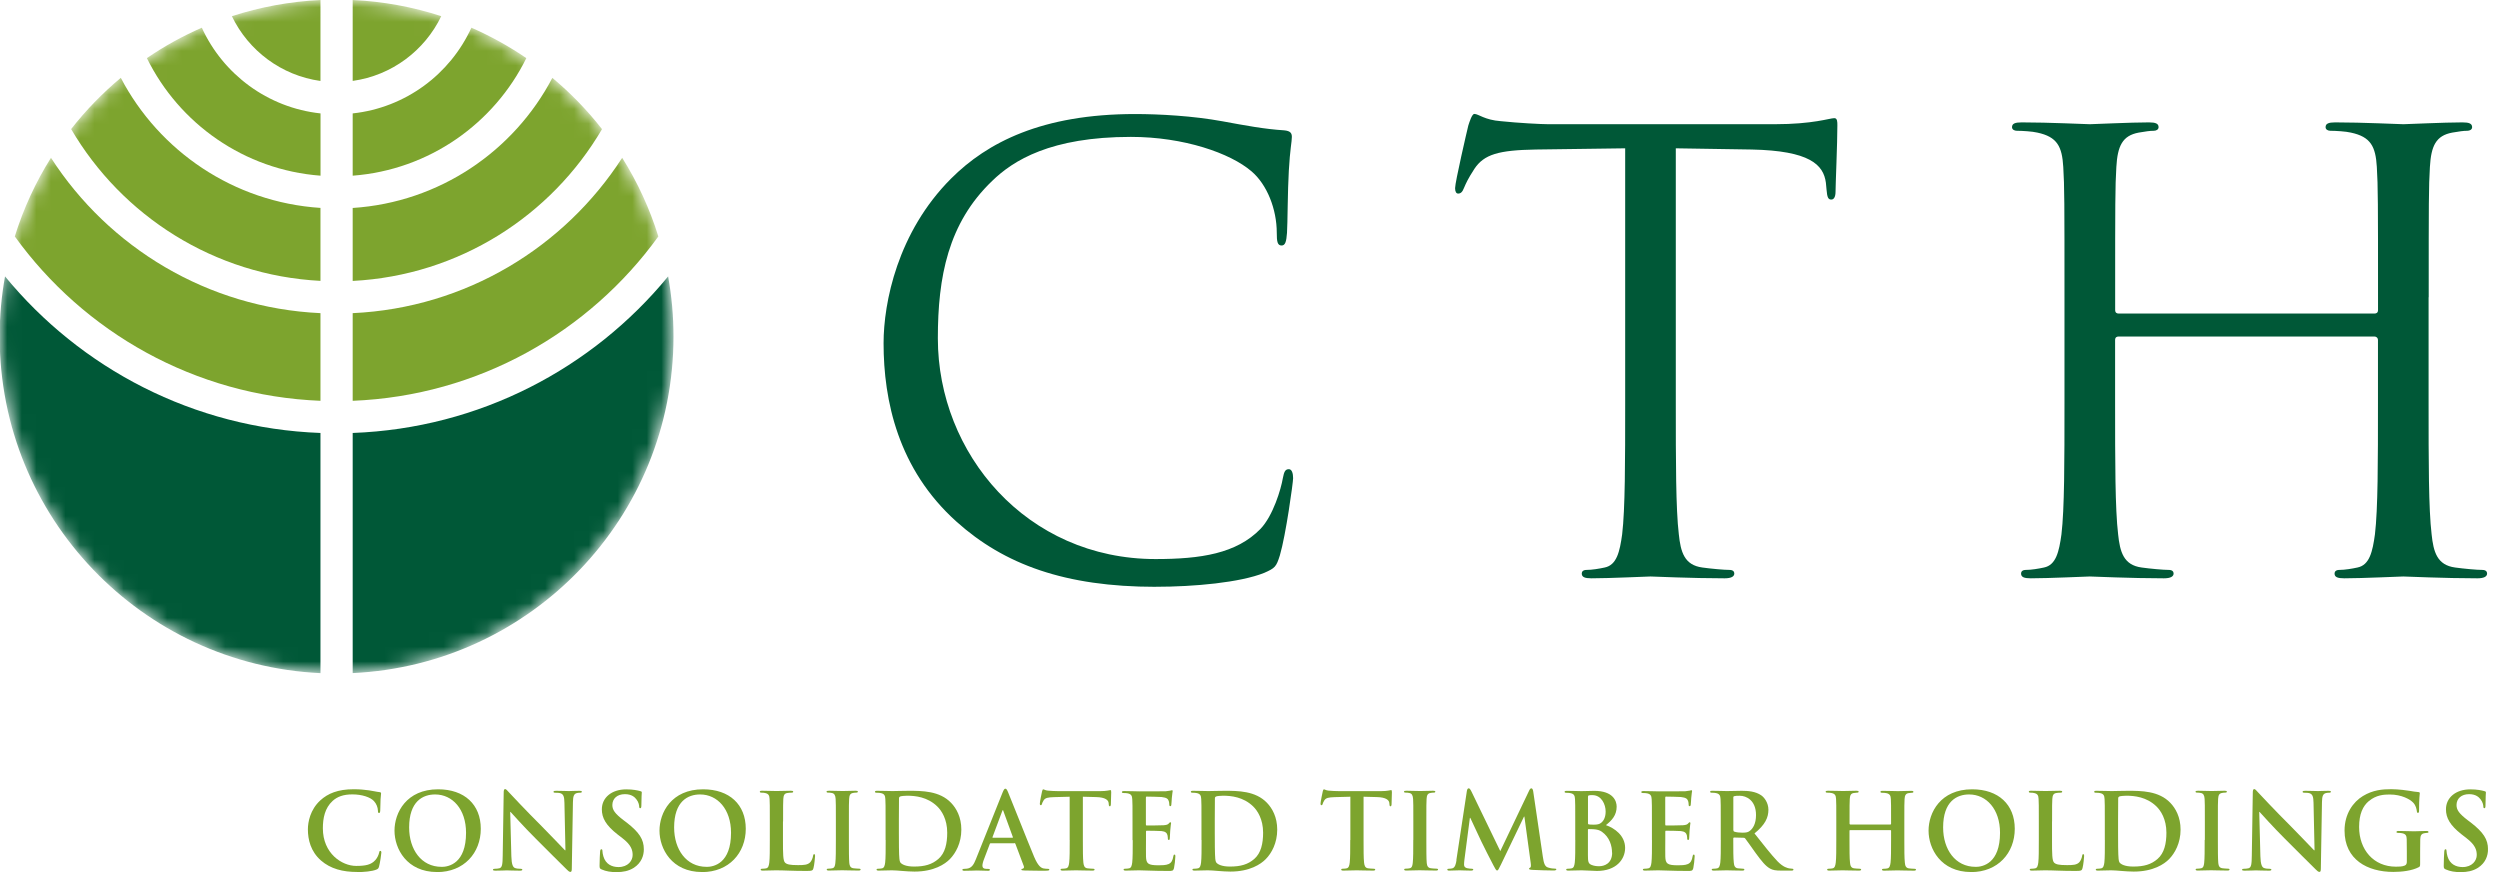
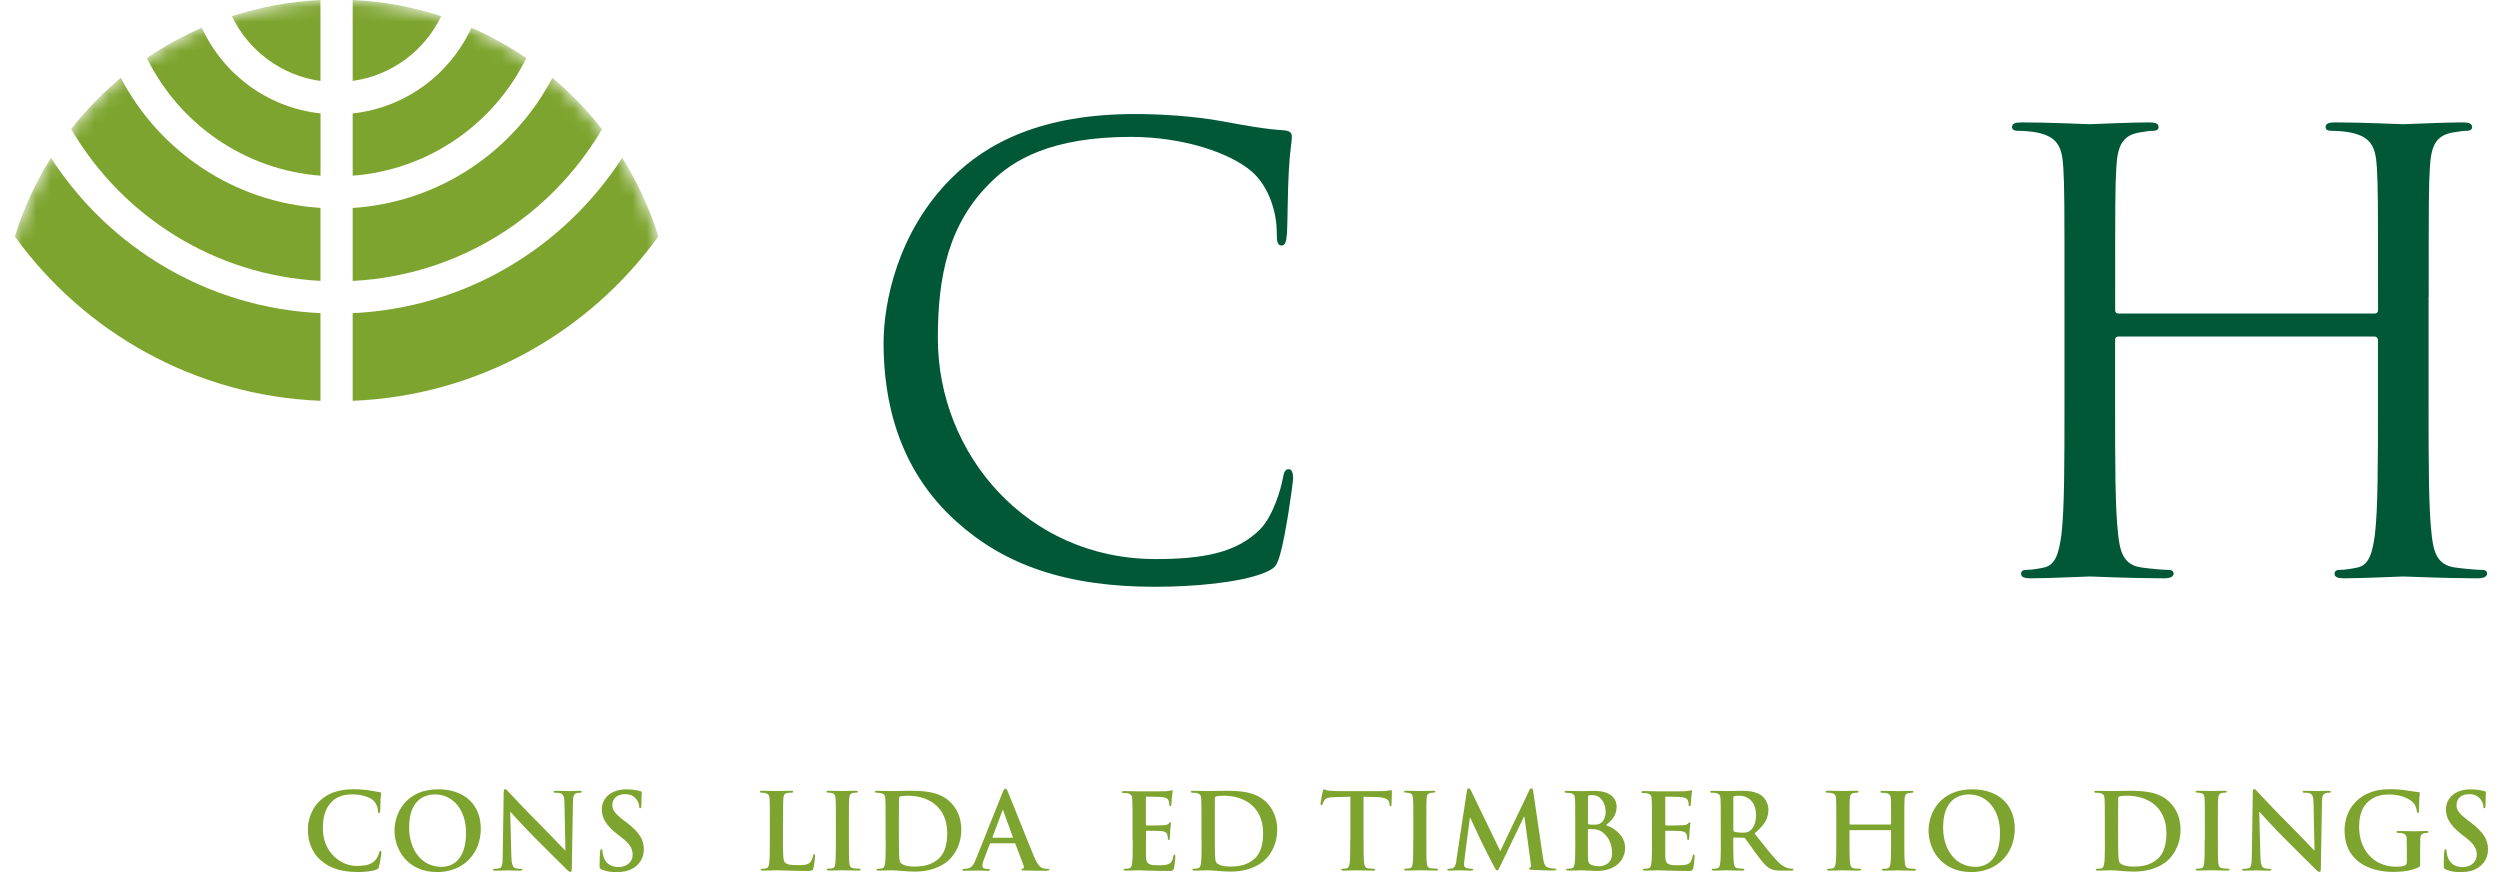
<svg xmlns="http://www.w3.org/2000/svg" width="172" height="60" viewBox="0 0 172 60" fill="none">
  <g clip-path="url(#clip0_156_801)">
    <mask id="mask0_156_801" style="mask-type:luminance" maskUnits="userSpaceOnUse" x="-1" y="-1" width="48" height="48">
      <path d="M45.7 28.453C48.624 16.003 40.903 3.54 28.453 0.615C16.002 -2.31 3.539 5.412 0.614 17.862C-2.311 30.312 5.411 42.776 17.861 45.7C30.311 48.625 42.775 40.904 45.7 28.453Z" fill="white" />
    </mask>
    <g mask="url(#mask0_156_801)">
-       <path d="M24.265 29.788C33.007 29.465 40.774 25.338 45.967 19.017C46.211 20.362 46.336 21.745 46.336 23.157C46.336 35.586 36.553 45.731 24.265 46.309V29.784V29.788ZM-0.024 23.157C-0.024 21.741 0.102 20.358 0.346 19.017C5.538 25.338 13.31 29.465 22.048 29.788V46.313C9.76 45.735 -0.024 35.59 -0.024 23.157Z" fill="#005837" />
      <path d="M24.265 7.62939e-06C26.384 0.098 28.428 0.483 30.358 1.112C29.222 3.475 26.958 5.193 24.265 5.566V7.62939e-06ZM15.955 1.112C17.889 0.487 19.929 0.102 22.048 7.62939e-06V5.57C19.355 5.197 17.091 3.479 15.955 1.116V1.112Z" fill="#7DA42E" />
      <path d="M24.265 7.803C27.905 7.41 30.971 5.102 32.433 1.906C33.762 2.488 35.024 3.188 36.211 3.998C33.998 8.498 29.52 11.69 24.265 12.087V7.803ZM10.106 3.998C11.289 3.188 12.555 2.488 13.884 1.906C15.346 5.102 18.412 7.41 22.052 7.803V12.087C16.797 11.69 12.323 8.502 10.106 3.998Z" fill="#7DA42E" />
      <path d="M24.265 14.308C30.244 13.919 35.365 10.389 38.003 5.358C39.261 6.407 40.409 7.59 41.419 8.884C37.925 14.851 31.584 18.951 24.265 19.328V14.308ZM4.894 8.88C5.904 7.586 7.052 6.407 8.31 5.354C10.947 10.389 16.069 13.915 22.048 14.304V19.324C14.725 18.947 8.388 14.847 4.894 8.88Z" fill="#7DA42E" />
      <path d="M24.265 21.545C32.048 21.183 38.833 17.013 42.807 10.857C43.856 12.527 44.697 14.344 45.295 16.266C40.538 22.85 32.921 27.229 24.265 27.575V21.545ZM1.018 16.266C1.616 14.344 2.457 12.527 3.506 10.857C7.476 17.013 14.265 21.183 22.048 21.545V27.575C13.392 27.229 5.77 22.85 1.018 16.266Z" fill="#7DA42E" />
    </g>
    <path fill-rule="evenodd" clip-rule="evenodd" d="M79.509 40.37C82.166 40.37 85.318 40.079 86.977 39.414C87.724 39.084 87.807 38.998 88.054 38.212C88.471 36.8 88.966 33.192 88.966 32.901C88.966 32.571 88.884 32.28 88.675 32.28C88.428 32.28 88.345 32.445 88.259 32.901C88.133 33.648 87.594 35.472 86.722 36.388C85.063 38.09 82.614 38.463 79.501 38.463C70.621 38.463 64.524 31.203 64.524 23.278C64.524 19.045 65.228 15.354 68.259 12.449C69.709 11.038 72.284 9.418 77.803 9.418C81.454 9.418 84.65 10.539 86.101 11.785C87.178 12.697 87.842 14.399 87.842 16.018C87.842 16.6 87.881 16.891 88.172 16.891C88.42 16.891 88.502 16.643 88.546 16.018C88.589 15.397 88.589 13.113 88.671 11.745C88.754 10.252 88.88 9.752 88.88 9.422C88.88 9.175 88.797 9.005 88.341 8.966C87.013 8.884 85.684 8.636 84.108 8.345C82.075 7.972 79.752 7.846 78.09 7.846C71.698 7.846 67.924 9.796 65.436 12.284C61.745 15.975 60.79 20.829 60.79 23.612C60.79 27.555 61.785 32.284 65.81 35.892C69.088 38.837 73.278 40.373 79.501 40.373L79.509 40.37Z" fill="#005837" />
-     <path fill-rule="evenodd" clip-rule="evenodd" d="M115.291 10.204L120.519 10.287C124.501 10.37 125.456 11.325 125.621 12.571L125.664 13.027C125.708 13.608 125.79 13.73 125.995 13.73C126.16 13.73 126.285 13.565 126.285 13.192C126.285 12.736 126.411 9.874 126.411 8.628C126.411 8.381 126.411 8.129 126.203 8.129C125.873 8.129 124.752 8.546 122.095 8.546H106.537C106.038 8.546 104.462 8.463 103.259 8.337C102.138 8.255 101.722 7.838 101.435 7.838C101.27 7.838 101.105 8.377 101.022 8.628C100.94 8.958 100.11 12.527 100.11 12.944C100.11 13.192 100.193 13.318 100.318 13.318C100.484 13.318 100.609 13.235 100.735 12.901C100.861 12.61 100.983 12.319 101.439 11.616C102.103 10.621 103.098 10.33 105.672 10.287L111.812 10.204V27.756C111.812 31.737 111.812 35.016 111.604 36.761C111.439 37.964 111.23 38.876 110.401 39.045C110.028 39.127 109.528 39.21 109.155 39.21C108.907 39.21 108.825 39.336 108.825 39.458C108.825 39.705 109.033 39.788 109.489 39.788C110.735 39.788 113.349 39.662 113.554 39.662C113.758 39.662 116.376 39.788 118.656 39.788C119.112 39.788 119.32 39.662 119.32 39.458C119.32 39.332 119.237 39.21 118.99 39.21C118.616 39.21 117.704 39.127 117.123 39.045C115.877 38.88 115.629 37.968 115.503 36.761C115.295 35.02 115.295 31.741 115.295 27.756V10.204H115.291Z" fill="#005837" />
    <path fill-rule="evenodd" clip-rule="evenodd" d="M167.095 20.452C167.095 13.978 167.095 12.818 167.177 11.49C167.26 10.039 167.59 9.332 168.714 9.123C169.214 9.041 169.461 8.998 169.752 8.998C169.917 8.998 170.082 8.915 170.082 8.75C170.082 8.502 169.874 8.42 169.418 8.42C168.172 8.42 165.558 8.546 165.354 8.546C165.149 8.546 162.531 8.42 160.664 8.42C160.208 8.42 160 8.502 160 8.75C160 8.915 160.165 8.998 160.33 8.998C160.703 8.998 161.407 9.041 161.741 9.123C163.109 9.414 163.443 10.079 163.526 11.49C163.608 12.818 163.608 13.978 163.608 20.452V21.325C163.608 21.533 163.483 21.572 163.361 21.572H145.77C145.644 21.572 145.523 21.529 145.523 21.325V20.452C145.523 13.978 145.523 12.818 145.605 11.49C145.688 10.039 146.022 9.332 147.142 9.123C147.641 9.041 147.889 8.998 148.18 8.998C148.345 8.998 148.51 8.915 148.51 8.75C148.51 8.502 148.302 8.42 147.846 8.42C146.6 8.42 143.986 8.546 143.781 8.546C143.577 8.546 140.959 8.42 139.092 8.42C138.636 8.42 138.427 8.502 138.427 8.75C138.427 8.915 138.593 8.998 138.758 8.998C139.131 8.998 139.839 9.041 140.169 9.123C141.537 9.414 141.871 10.079 141.953 11.49C142.036 12.818 142.036 13.978 142.036 20.452V27.756C142.036 31.737 142.036 35.016 141.828 36.761C141.663 37.964 141.454 38.876 140.625 39.045C140.251 39.127 139.752 39.21 139.379 39.21C139.131 39.21 139.049 39.336 139.049 39.458C139.049 39.705 139.257 39.788 139.713 39.788C140.959 39.788 143.573 39.662 143.777 39.662C143.982 39.662 146.6 39.788 148.88 39.788C149.336 39.788 149.544 39.662 149.544 39.458C149.544 39.332 149.461 39.21 149.214 39.21C148.84 39.21 147.928 39.127 147.347 39.045C146.1 38.88 145.853 37.968 145.727 36.761C145.519 35.02 145.519 31.741 145.519 27.756V23.4C145.519 23.192 145.644 23.152 145.766 23.152H163.357C163.483 23.152 163.604 23.235 163.604 23.4V27.756C163.604 31.737 163.604 35.016 163.396 36.761C163.231 37.964 163.023 38.876 162.193 39.045C161.82 39.127 161.321 39.21 160.947 39.21C160.7 39.21 160.617 39.336 160.617 39.458C160.617 39.705 160.825 39.788 161.281 39.788C162.527 39.788 165.141 39.662 165.346 39.662C165.55 39.662 168.168 39.788 170.448 39.788C170.904 39.788 171.112 39.662 171.112 39.458C171.112 39.332 171.03 39.21 170.782 39.21C170.409 39.21 169.497 39.127 168.915 39.045C167.669 38.88 167.421 37.968 167.295 36.761C167.087 35.02 167.087 31.741 167.087 27.756V20.452H167.095Z" fill="#005837" />
    <path fill-rule="evenodd" clip-rule="evenodd" d="M24.579 60C25.043 60 25.597 59.949 25.888 59.831C26.01 59.78 26.042 59.745 26.077 59.619C26.148 59.371 26.238 58.738 26.238 58.652C26.238 58.593 26.222 58.542 26.171 58.542C26.112 58.542 26.101 58.569 26.077 58.687C26.049 58.817 25.955 59.029 25.829 59.167C25.538 59.501 25.145 59.575 24.501 59.575C23.526 59.575 22.213 58.719 22.213 56.989C22.213 56.285 22.351 55.594 22.881 55.106C23.2 54.815 23.616 54.654 24.245 54.654C24.913 54.654 25.48 54.851 25.719 55.106C25.9 55.295 25.994 55.55 26.002 55.774C26.002 55.877 26.018 55.935 26.073 55.935C26.14 55.935 26.152 55.877 26.16 55.77C26.175 55.625 26.167 55.224 26.183 54.984C26.199 54.729 26.218 54.642 26.218 54.583C26.218 54.54 26.191 54.505 26.108 54.497C25.892 54.477 25.656 54.41 25.381 54.375C25.047 54.332 24.78 54.3 24.328 54.3C23.247 54.3 22.555 54.591 22.032 55.071C21.336 55.712 21.183 56.568 21.183 57.06C21.183 57.763 21.372 58.577 22.083 59.202C22.744 59.776 23.581 59.992 24.575 59.992L24.579 60Z" fill="#7DA42E" />
    <path fill-rule="evenodd" clip-rule="evenodd" d="M30.071 60C31.914 60 33.078 58.687 33.078 57.02C33.078 55.354 31.954 54.304 30.142 54.304C27.964 54.304 27.142 55.908 27.142 57.15C27.142 58.392 27.983 59.996 30.071 59.996V60ZM30.377 59.638C28.982 59.638 28.149 58.44 28.149 56.93C28.149 55.122 29.1 54.658 29.937 54.658C31.128 54.658 32.064 55.668 32.064 57.296C32.064 59.395 30.888 59.642 30.377 59.642V59.638Z" fill="#7DA42E" />
    <path fill-rule="evenodd" clip-rule="evenodd" d="M35.102 55.861H35.126C35.255 55.998 36.061 56.907 36.855 57.693C37.61 58.44 38.542 59.391 38.998 59.827C39.076 59.906 39.163 59.988 39.245 59.988C39.312 59.988 39.34 59.921 39.34 59.764L39.418 55.181C39.426 54.772 39.485 54.623 39.685 54.564C39.772 54.54 39.831 54.54 39.902 54.54C39.988 54.54 40.031 54.517 40.031 54.473C40.031 54.414 39.957 54.407 39.862 54.407C39.505 54.407 39.23 54.426 39.151 54.426C38.998 54.426 38.648 54.407 38.27 54.407C38.16 54.407 38.082 54.414 38.082 54.473C38.082 54.517 38.109 54.54 38.2 54.54C38.302 54.54 38.475 54.54 38.585 54.583C38.758 54.658 38.825 54.796 38.833 55.236L38.903 58.498H38.868C38.746 58.38 37.763 57.335 37.268 56.844C36.207 55.79 35.102 54.607 35.016 54.513C34.894 54.383 34.827 54.288 34.748 54.288C34.674 54.288 34.654 54.391 34.654 54.536L34.587 58.837C34.579 59.469 34.552 59.678 34.363 59.737C34.261 59.764 34.131 59.772 34.037 59.772C33.966 59.772 33.919 59.788 33.919 59.831C33.919 59.898 33.986 59.902 34.08 59.902C34.458 59.902 34.799 59.882 34.866 59.882C35.004 59.882 35.295 59.902 35.766 59.902C35.869 59.902 35.935 59.886 35.935 59.831C35.935 59.788 35.892 59.772 35.814 59.772C35.696 59.772 35.558 59.764 35.436 59.721C35.291 59.67 35.197 59.481 35.181 58.915L35.102 55.865V55.861Z" fill="#7DA42E" />
    <path fill-rule="evenodd" clip-rule="evenodd" d="M42.457 60C42.842 60 43.247 59.933 43.612 59.701C44.135 59.359 44.296 58.86 44.296 58.435C44.296 57.748 43.978 57.26 43.105 56.584L42.901 56.431C42.3 55.971 42.13 55.719 42.13 55.385C42.13 54.949 42.457 54.638 42.995 54.638C43.467 54.638 43.679 54.855 43.785 54.996C43.939 55.185 43.974 55.409 43.974 55.476C43.974 55.562 43.998 55.605 44.049 55.605C44.108 55.605 44.127 55.546 44.127 55.389C44.127 54.823 44.155 54.611 44.155 54.517C44.155 54.465 44.12 54.446 44.053 54.43C43.864 54.379 43.557 54.308 43.086 54.308C42.075 54.308 41.407 54.882 41.407 55.68C41.407 56.27 41.682 56.777 42.48 57.402L42.815 57.661C43.416 58.125 43.526 58.467 43.526 58.825C43.526 59.21 43.208 59.654 42.551 59.654C42.099 59.654 41.671 59.458 41.513 58.919C41.478 58.797 41.447 58.644 41.447 58.55C41.447 58.491 41.439 58.428 41.372 58.428C41.313 58.428 41.293 58.506 41.285 58.616C41.278 58.734 41.25 59.171 41.25 59.568C41.25 59.729 41.274 59.764 41.388 59.815C41.698 59.953 42.028 60.004 42.449 60.004L42.457 60Z" fill="#7DA42E" />
-     <path fill-rule="evenodd" clip-rule="evenodd" d="M48.302 60C50.145 60 51.309 58.687 51.309 57.02C51.309 55.354 50.185 54.304 48.373 54.304C46.195 54.304 45.373 55.908 45.373 57.15C45.373 58.392 46.215 59.996 48.302 59.996V60ZM48.608 59.638C47.213 59.638 46.38 58.44 46.38 56.93C46.38 55.122 47.331 54.658 48.168 54.658C49.359 54.658 50.295 55.668 50.295 57.296C50.295 59.395 49.119 59.642 48.608 59.642V59.638Z" fill="#7DA42E" />
    <path fill-rule="evenodd" clip-rule="evenodd" d="M53.876 56.513C53.876 55.409 53.876 55.204 53.891 54.972C53.907 54.717 53.962 54.595 54.159 54.56C54.245 54.544 54.363 54.536 54.442 54.536C54.528 54.536 54.572 54.52 54.572 54.469C54.572 54.418 54.52 54.403 54.418 54.403C54.135 54.403 53.605 54.422 53.431 54.422C53.235 54.422 52.779 54.403 52.437 54.403C52.327 54.403 52.276 54.418 52.276 54.469C52.276 54.52 52.319 54.536 52.398 54.536C52.492 54.536 52.579 54.544 52.638 54.56C52.877 54.611 52.936 54.725 52.948 54.972C52.964 55.204 52.964 55.409 52.964 56.513V57.791C52.964 58.459 52.964 59.033 52.928 59.34C52.901 59.552 52.862 59.709 52.716 59.741C52.649 59.756 52.563 59.768 52.453 59.768C52.366 59.768 52.335 59.792 52.335 59.827C52.335 59.878 52.386 59.898 52.48 59.898C52.771 59.898 53.227 59.878 53.396 59.878C53.986 59.878 54.465 59.921 55.511 59.921C55.888 59.921 55.924 59.886 55.967 59.725C56.026 59.513 56.077 58.97 56.077 58.892C56.077 58.805 56.069 58.77 56.018 58.77C55.959 58.77 55.947 58.813 55.939 58.88C55.924 59.017 55.837 59.222 55.751 59.316C55.57 59.513 55.287 59.52 54.902 59.52C54.336 59.52 54.147 59.469 54.021 59.359C53.868 59.23 53.868 58.726 53.868 57.799V56.521L53.876 56.513Z" fill="#7DA42E" />
    <path fill-rule="evenodd" clip-rule="evenodd" d="M57.508 57.791C57.508 58.495 57.508 59.068 57.472 59.375C57.449 59.587 57.406 59.709 57.26 59.737C57.193 59.752 57.107 59.764 56.997 59.764C56.91 59.764 56.879 59.788 56.879 59.823C56.879 59.874 56.93 59.894 57.024 59.894C57.315 59.894 57.771 59.874 57.94 59.874C58.137 59.874 58.593 59.894 59.072 59.894C59.151 59.894 59.21 59.874 59.21 59.823C59.21 59.788 59.175 59.764 59.092 59.764C58.982 59.764 58.825 59.748 58.722 59.737C58.506 59.709 58.455 59.575 58.432 59.379C58.404 59.068 58.404 58.495 58.404 57.787V56.509C58.404 55.405 58.404 55.2 58.42 54.969C58.436 54.713 58.491 54.591 58.687 54.556C58.774 54.54 58.833 54.532 58.903 54.532C58.974 54.532 59.021 54.517 59.021 54.462C59.021 54.418 58.962 54.403 58.868 54.403C58.593 54.403 58.164 54.422 57.983 54.422C57.771 54.422 57.315 54.403 57.04 54.403C56.922 54.403 56.867 54.418 56.867 54.462C56.867 54.52 56.91 54.532 56.985 54.532C57.072 54.532 57.166 54.54 57.245 54.56C57.406 54.595 57.477 54.721 57.492 54.969C57.508 55.2 57.508 55.405 57.508 56.509V57.787V57.791Z" fill="#7DA42E" />
    <path fill-rule="evenodd" clip-rule="evenodd" d="M60.935 57.791C60.935 58.459 60.935 59.033 60.9 59.34C60.873 59.552 60.833 59.709 60.688 59.741C60.621 59.756 60.535 59.768 60.425 59.768C60.338 59.768 60.307 59.792 60.307 59.827C60.307 59.878 60.358 59.898 60.452 59.898C60.743 59.898 61.199 59.878 61.368 59.878C61.73 59.878 62.386 59.965 62.917 59.965C64.261 59.965 65.016 59.45 65.35 59.108C65.755 58.695 66.14 57.995 66.14 57.079C66.14 56.215 65.798 55.613 65.436 55.236C64.646 54.407 63.432 54.407 62.524 54.407C62.087 54.407 61.631 54.426 61.403 54.426C61.199 54.426 60.743 54.407 60.358 54.407C60.248 54.407 60.197 54.422 60.197 54.473C60.197 54.524 60.24 54.54 60.318 54.54C60.421 54.54 60.542 54.548 60.601 54.564C60.841 54.615 60.9 54.729 60.912 54.976C60.928 55.208 60.928 55.413 60.928 56.517V57.795L60.935 57.791ZM61.843 56.395C61.843 55.822 61.843 55.189 61.851 54.941C61.851 54.862 61.875 54.823 61.938 54.796C61.997 54.768 62.264 54.745 62.41 54.745C62.976 54.745 63.805 54.831 64.473 55.472C64.784 55.77 65.169 56.364 65.169 57.288C65.169 58.035 65.024 58.695 64.56 59.096C64.123 59.473 63.628 59.619 62.889 59.619C62.315 59.619 62.032 59.465 61.938 59.328C61.879 59.249 61.867 58.958 61.859 58.778C61.851 58.64 61.843 58.082 61.843 57.311V56.395Z" fill="#7DA42E" />
    <path fill-rule="evenodd" clip-rule="evenodd" d="M69.788 58.003C69.823 58.003 69.847 58.019 69.859 58.054L70.44 59.595C70.476 59.682 70.424 59.748 70.373 59.764C70.303 59.772 70.271 59.784 70.271 59.831C70.271 59.882 70.358 59.882 70.487 59.89C71.069 59.906 71.6 59.906 71.859 59.906C72.119 59.906 72.193 59.89 72.193 59.835C72.193 59.784 72.158 59.776 72.099 59.776C72.013 59.776 71.903 59.768 71.792 59.748C71.639 59.713 71.431 59.611 71.152 58.958C70.688 57.854 69.524 54.89 69.351 54.493C69.281 54.328 69.234 54.261 69.171 54.261C69.1 54.261 69.053 54.34 68.966 54.552L67.142 59.112C66.997 59.473 66.859 59.721 66.525 59.764C66.466 59.772 66.364 59.78 66.301 59.78C66.242 59.78 66.215 59.796 66.215 59.839C66.215 59.898 66.258 59.91 66.352 59.91C66.73 59.91 67.13 59.89 67.209 59.89C67.433 59.89 67.748 59.91 67.98 59.91C68.058 59.91 68.101 59.894 68.101 59.839C68.101 59.796 68.078 59.78 67.991 59.78H67.881C67.657 59.78 67.59 59.685 67.59 59.556C67.59 59.469 67.626 59.292 67.7 59.112L68.094 58.074C68.109 58.031 68.121 58.015 68.16 58.015H69.78L69.788 58.003ZM68.314 57.642C68.286 57.642 68.278 57.622 68.286 57.59L68.954 55.802C68.962 55.774 68.978 55.735 68.998 55.735C69.017 55.735 69.025 55.77 69.033 55.802L69.686 57.594C69.693 57.618 69.686 57.638 69.65 57.638H68.314V57.642Z" fill="#7DA42E" />
-     <path fill-rule="evenodd" clip-rule="evenodd" d="M73.597 57.791C73.597 58.459 73.597 59.033 73.561 59.34C73.538 59.552 73.495 59.709 73.349 59.741C73.282 59.756 73.196 59.768 73.086 59.768C72.999 59.768 72.968 59.792 72.968 59.827C72.968 59.878 73.019 59.898 73.113 59.898C73.404 59.898 73.86 59.878 74.029 59.878C74.234 59.878 74.69 59.898 75.169 59.898C75.248 59.898 75.307 59.878 75.307 59.827C75.307 59.792 75.271 59.768 75.189 59.768C75.079 59.768 74.921 59.752 74.819 59.741C74.603 59.713 74.56 59.552 74.536 59.347C74.501 59.037 74.501 58.463 74.501 57.795V54.815L75.417 54.839C76.061 54.855 76.258 55.055 76.274 55.248L76.282 55.326C76.289 55.436 76.305 55.472 76.36 55.472C76.403 55.472 76.419 55.428 76.427 55.354C76.427 55.165 76.451 54.666 76.451 54.513C76.451 54.403 76.443 54.359 76.392 54.359C76.333 54.359 76.16 54.43 75.696 54.43H72.819C72.579 54.43 72.304 54.414 72.091 54.395C71.91 54.379 71.836 54.308 71.781 54.308C71.738 54.308 71.714 54.351 71.694 54.446C71.679 54.505 71.541 55.165 71.541 55.279C71.541 55.358 71.557 55.397 71.608 55.397C71.651 55.397 71.675 55.37 71.686 55.31C71.702 55.252 71.738 55.165 71.808 55.055C71.918 54.894 72.091 54.858 72.512 54.843L73.593 54.815V57.795L73.597 57.791Z" fill="#7DA42E" />
    <path fill-rule="evenodd" clip-rule="evenodd" d="M77.932 57.791C77.932 58.459 77.932 59.033 77.897 59.34C77.87 59.552 77.83 59.709 77.685 59.741C77.618 59.756 77.531 59.768 77.421 59.768C77.335 59.768 77.303 59.792 77.303 59.827C77.303 59.878 77.355 59.898 77.449 59.898C77.74 59.898 78.196 59.878 78.365 59.878C78.793 59.878 79.281 59.921 80.377 59.921C80.653 59.921 80.719 59.921 80.77 59.733C80.806 59.587 80.865 59.092 80.865 58.927C80.865 58.856 80.865 58.797 80.806 58.797C80.755 58.797 80.739 58.825 80.727 58.907C80.676 59.206 80.59 59.359 80.401 59.446C80.212 59.532 79.906 59.532 79.717 59.532C78.978 59.532 78.86 59.422 78.844 58.923C78.837 58.711 78.844 58.042 78.844 57.799V57.225C78.844 57.182 78.852 57.154 78.888 57.154C79.061 57.154 79.78 57.162 79.918 57.178C80.185 57.205 80.287 57.315 80.322 57.461C80.346 57.555 80.346 57.649 80.35 57.72C80.35 57.755 80.366 57.787 80.417 57.787C80.484 57.787 80.484 57.708 80.484 57.649C80.484 57.598 80.499 57.307 80.511 57.162C80.535 56.792 80.57 56.675 80.57 56.631C80.57 56.588 80.546 56.572 80.519 56.572C80.484 56.572 80.452 56.608 80.401 56.667C80.334 56.741 80.228 56.761 80.051 56.777C79.882 56.792 79.049 56.792 78.888 56.792C78.844 56.792 78.837 56.765 78.837 56.714V54.878C78.837 54.827 78.852 54.807 78.888 54.807C79.033 54.807 79.796 54.823 79.918 54.835C80.279 54.878 80.354 54.965 80.405 55.098C80.44 55.185 80.448 55.31 80.448 55.362C80.448 55.428 80.464 55.464 80.515 55.464C80.566 55.464 80.582 55.421 80.586 55.385C80.601 55.299 80.613 54.98 80.621 54.906C80.645 54.572 80.68 54.485 80.68 54.434C80.68 54.399 80.672 54.367 80.637 54.367C80.601 54.367 80.558 54.391 80.519 54.395C80.46 54.41 80.346 54.422 80.208 54.438C80.071 54.446 78.624 54.446 78.392 54.446C78.188 54.446 77.732 54.426 77.347 54.426C77.237 54.426 77.186 54.442 77.186 54.493C77.186 54.544 77.229 54.56 77.307 54.56C77.41 54.56 77.531 54.568 77.59 54.583C77.83 54.634 77.889 54.748 77.901 54.996C77.917 55.228 77.917 55.432 77.917 56.537V57.815L77.932 57.791Z" fill="#7DA42E" />
    <path fill-rule="evenodd" clip-rule="evenodd" d="M82.669 57.791C82.669 58.459 82.669 59.033 82.634 59.34C82.606 59.552 82.567 59.709 82.421 59.741C82.355 59.756 82.268 59.768 82.158 59.768C82.071 59.768 82.04 59.792 82.04 59.827C82.04 59.878 82.091 59.898 82.185 59.898C82.476 59.898 82.932 59.878 83.101 59.878C83.463 59.878 84.119 59.965 84.65 59.965C85.994 59.965 86.749 59.45 87.083 59.108C87.492 58.695 87.873 57.995 87.873 57.079C87.873 56.215 87.531 55.613 87.17 55.236C86.38 54.407 85.165 54.407 84.257 54.407C83.821 54.407 83.365 54.426 83.137 54.426C82.932 54.426 82.476 54.407 82.091 54.407C81.981 54.407 81.93 54.422 81.93 54.473C81.93 54.524 81.973 54.54 82.052 54.54C82.154 54.54 82.276 54.548 82.335 54.564C82.575 54.615 82.634 54.729 82.645 54.976C82.661 55.208 82.661 55.413 82.661 56.517V57.795L82.669 57.791ZM83.577 56.395C83.577 55.822 83.577 55.189 83.585 54.941C83.585 54.862 83.608 54.823 83.671 54.796C83.73 54.768 83.998 54.745 84.143 54.745C84.709 54.745 85.538 54.831 86.207 55.472C86.517 55.77 86.902 56.364 86.902 57.288C86.902 58.035 86.757 58.695 86.293 59.096C85.857 59.473 85.362 59.619 84.623 59.619C84.049 59.619 83.766 59.465 83.671 59.328C83.612 59.249 83.597 58.958 83.593 58.778C83.585 58.64 83.577 58.082 83.577 57.311V56.395Z" fill="#7DA42E" />
    <path fill-rule="evenodd" clip-rule="evenodd" d="M92.897 57.791C92.897 58.459 92.897 59.033 92.862 59.34C92.838 59.552 92.795 59.709 92.649 59.741C92.583 59.756 92.496 59.768 92.39 59.768C92.303 59.768 92.276 59.792 92.276 59.827C92.276 59.878 92.327 59.898 92.421 59.898C92.712 59.898 93.168 59.878 93.337 59.878C93.542 59.878 93.998 59.898 94.477 59.898C94.556 59.898 94.615 59.878 94.615 59.827C94.615 59.792 94.579 59.768 94.501 59.768C94.391 59.768 94.234 59.752 94.131 59.741C93.915 59.713 93.872 59.552 93.848 59.347C93.813 59.037 93.813 58.463 93.813 57.795V54.815L94.729 54.839C95.374 54.855 95.57 55.055 95.586 55.248L95.594 55.326C95.602 55.436 95.613 55.472 95.672 55.472C95.715 55.472 95.731 55.428 95.739 55.354C95.739 55.165 95.763 54.666 95.763 54.513C95.763 54.403 95.755 54.359 95.704 54.359C95.645 54.359 95.472 54.43 95.008 54.43H92.13C91.891 54.43 91.616 54.414 91.403 54.395C91.222 54.379 91.148 54.308 91.093 54.308C91.05 54.308 91.026 54.351 91.006 54.446C90.991 54.505 90.853 55.165 90.853 55.279C90.853 55.358 90.869 55.397 90.92 55.397C90.963 55.397 90.987 55.37 90.999 55.31C91.014 55.252 91.05 55.165 91.12 55.055C91.23 54.894 91.403 54.858 91.824 54.843L92.905 54.815V57.795L92.897 57.791Z" fill="#7DA42E" />
    <path fill-rule="evenodd" clip-rule="evenodd" d="M97.233 57.791C97.233 58.495 97.233 59.068 97.197 59.375C97.174 59.587 97.13 59.709 96.985 59.737C96.918 59.752 96.832 59.764 96.722 59.764C96.635 59.764 96.608 59.788 96.608 59.823C96.608 59.874 96.659 59.894 96.753 59.894C97.044 59.894 97.5 59.874 97.669 59.874C97.866 59.874 98.322 59.894 98.801 59.894C98.88 59.894 98.939 59.874 98.939 59.823C98.939 59.788 98.903 59.764 98.821 59.764C98.711 59.764 98.553 59.748 98.451 59.737C98.235 59.709 98.184 59.575 98.16 59.379C98.133 59.068 98.133 58.495 98.133 57.787V56.509C98.133 55.405 98.133 55.2 98.149 54.969C98.164 54.713 98.219 54.591 98.416 54.556C98.502 54.54 98.561 54.532 98.632 54.532C98.703 54.532 98.75 54.517 98.75 54.462C98.75 54.418 98.691 54.403 98.597 54.403C98.322 54.403 97.893 54.422 97.712 54.422C97.5 54.422 97.044 54.403 96.769 54.403C96.651 54.403 96.596 54.418 96.596 54.462C96.596 54.52 96.639 54.532 96.714 54.532C96.8 54.532 96.895 54.54 96.973 54.56C97.135 54.595 97.205 54.721 97.221 54.969C97.237 55.2 97.237 55.405 97.237 56.509V57.787L97.233 57.791Z" fill="#7DA42E" />
    <path fill-rule="evenodd" clip-rule="evenodd" d="M100.208 59.171C100.173 59.418 100.114 59.701 99.91 59.745C99.799 59.768 99.748 59.768 99.693 59.768C99.623 59.768 99.575 59.784 99.575 59.819C99.575 59.886 99.634 59.898 99.705 59.898C99.937 59.898 100.287 59.878 100.424 59.878C100.562 59.878 100.88 59.898 101.187 59.898C101.297 59.898 101.36 59.882 101.36 59.819C101.36 59.784 101.309 59.768 101.25 59.768C101.175 59.768 101.077 59.76 100.943 59.733C100.822 59.705 100.727 59.638 100.727 59.501C100.727 59.387 100.735 59.288 100.751 59.159L101.128 56.27H101.156C101.411 56.812 101.844 57.728 101.91 57.881C101.997 58.086 102.571 59.194 102.744 59.528C102.858 59.745 102.932 59.89 102.999 59.89C103.066 59.89 103.101 59.823 103.266 59.481L104.851 56.183H104.878L105.314 59.379C105.342 59.583 105.322 59.678 105.279 59.69C105.228 59.713 105.2 59.733 105.2 59.768C105.2 59.811 105.244 59.835 105.413 59.847C105.704 59.87 106.706 59.89 106.887 59.89C106.989 59.89 107.075 59.87 107.075 59.811C107.075 59.768 107.024 59.76 106.958 59.76C106.863 59.76 106.718 59.752 106.505 59.685C106.289 59.619 106.215 59.41 106.148 58.95L105.487 54.462C105.464 54.308 105.421 54.237 105.358 54.237C105.295 54.237 105.248 54.296 105.197 54.41L103.219 58.557L101.238 54.462C101.144 54.273 101.101 54.237 101.042 54.237C100.983 54.237 100.939 54.304 100.92 54.426L100.2 59.163L100.208 59.171Z" fill="#7DA42E" />
    <path fill-rule="evenodd" clip-rule="evenodd" d="M108.38 57.791C108.38 58.459 108.38 59.033 108.345 59.34C108.317 59.552 108.282 59.709 108.133 59.741C108.066 59.756 107.979 59.768 107.869 59.768C107.783 59.768 107.755 59.792 107.755 59.827C107.755 59.878 107.806 59.898 107.901 59.898C108.192 59.898 108.648 59.878 108.817 59.878C109.033 59.878 109.697 59.921 109.87 59.921C111.207 59.921 111.808 59.116 111.808 58.337C111.808 57.488 111.081 56.973 110.487 56.769C110.888 56.45 111.226 56.093 111.226 55.499C111.226 55.114 110.994 54.41 109.677 54.41C109.43 54.41 109.147 54.43 108.793 54.43C108.648 54.43 108.192 54.41 107.806 54.41C107.696 54.41 107.645 54.426 107.645 54.477C107.645 54.528 107.689 54.544 107.767 54.544C107.869 54.544 107.991 54.552 108.05 54.568C108.29 54.619 108.349 54.733 108.361 54.98C108.376 55.212 108.376 55.417 108.376 56.521V57.799L108.38 57.791ZM109.253 54.843C109.253 54.764 109.269 54.733 109.32 54.721C109.391 54.705 109.457 54.705 109.56 54.705C110.185 54.705 110.468 55.346 110.468 55.829C110.468 56.187 110.358 56.447 110.169 56.6C110.047 56.71 109.886 56.737 109.646 56.737C109.481 56.737 109.371 56.73 109.304 56.718C109.277 56.71 109.253 56.694 109.253 56.639V54.847V54.843ZM110.916 58.663C110.916 59.418 110.365 59.595 110.035 59.595C109.87 59.595 109.701 59.587 109.505 59.509C109.273 59.414 109.249 59.292 109.249 58.813V57.091C109.249 57.056 109.265 57.04 109.292 57.04C109.402 57.04 109.473 57.04 109.603 57.048C109.886 57.064 110.055 57.115 110.204 57.221C110.755 57.606 110.908 58.215 110.908 58.667L110.916 58.663Z" fill="#7DA42E" />
    <path fill-rule="evenodd" clip-rule="evenodd" d="M113.656 57.791C113.656 58.459 113.656 59.033 113.62 59.34C113.593 59.552 113.554 59.709 113.408 59.741C113.341 59.756 113.255 59.768 113.149 59.768C113.062 59.768 113.031 59.792 113.031 59.827C113.031 59.878 113.082 59.898 113.176 59.898C113.467 59.898 113.923 59.878 114.092 59.878C114.521 59.878 115.008 59.921 116.105 59.921C116.38 59.921 116.447 59.921 116.498 59.733C116.533 59.587 116.592 59.092 116.592 58.927C116.592 58.856 116.592 58.797 116.533 58.797C116.482 58.797 116.466 58.825 116.454 58.907C116.403 59.206 116.317 59.359 116.128 59.446C115.94 59.532 115.633 59.532 115.444 59.532C114.705 59.532 114.587 59.422 114.572 58.923C114.564 58.711 114.572 58.042 114.572 57.799V57.225C114.572 57.182 114.579 57.154 114.615 57.154C114.788 57.154 115.507 57.162 115.645 57.178C115.912 57.205 116.014 57.315 116.054 57.461C116.077 57.555 116.077 57.649 116.081 57.72C116.081 57.755 116.097 57.787 116.148 57.787C116.215 57.787 116.215 57.708 116.215 57.649C116.215 57.598 116.23 57.307 116.242 57.162C116.266 56.792 116.301 56.675 116.301 56.631C116.301 56.588 116.282 56.572 116.25 56.572C116.215 56.572 116.183 56.608 116.132 56.667C116.065 56.741 115.959 56.761 115.782 56.777C115.617 56.792 114.78 56.792 114.619 56.792C114.576 56.792 114.568 56.765 114.568 56.714V54.878C114.568 54.827 114.583 54.807 114.619 54.807C114.764 54.807 115.527 54.823 115.649 54.835C116.01 54.878 116.085 54.965 116.136 55.098C116.171 55.185 116.179 55.31 116.179 55.362C116.179 55.428 116.195 55.464 116.246 55.464C116.297 55.464 116.313 55.421 116.321 55.385C116.337 55.299 116.348 54.98 116.356 54.906C116.38 54.572 116.415 54.485 116.415 54.434C116.415 54.399 116.407 54.367 116.372 54.367C116.337 54.367 116.293 54.391 116.254 54.395C116.195 54.41 116.081 54.422 115.943 54.438C115.806 54.446 114.359 54.446 114.127 54.446C113.923 54.446 113.467 54.426 113.082 54.426C112.972 54.426 112.921 54.442 112.921 54.493C112.921 54.544 112.964 54.56 113.043 54.56C113.145 54.56 113.267 54.568 113.326 54.583C113.565 54.634 113.624 54.748 113.636 54.996C113.652 55.228 113.652 55.432 113.652 56.537V57.815L113.656 57.791Z" fill="#7DA42E" />
    <path fill-rule="evenodd" clip-rule="evenodd" d="M118.392 57.791C118.392 58.459 118.392 59.033 118.357 59.34C118.329 59.552 118.29 59.709 118.145 59.741C118.082 59.756 117.991 59.768 117.885 59.768C117.799 59.768 117.767 59.792 117.767 59.827C117.767 59.878 117.818 59.898 117.913 59.898C118.204 59.898 118.66 59.878 118.797 59.878C118.907 59.878 119.442 59.898 119.866 59.898C119.961 59.898 120.012 59.878 120.012 59.827C120.012 59.792 119.984 59.768 119.925 59.768C119.839 59.768 119.678 59.752 119.568 59.741C119.351 59.713 119.304 59.552 119.285 59.34C119.249 59.033 119.249 58.459 119.249 57.783V57.681C119.249 57.638 119.273 57.622 119.308 57.622L119.941 57.638C119.992 57.638 120.035 57.645 120.071 57.689C120.165 57.799 120.499 58.29 120.79 58.691C121.199 59.249 121.474 59.591 121.785 59.76C121.973 59.862 122.154 59.898 122.563 59.898H123.251C123.337 59.898 123.388 59.882 123.388 59.827C123.388 59.792 123.361 59.768 123.302 59.768C123.243 59.768 123.18 59.76 123.097 59.745C122.987 59.721 122.693 59.674 122.284 59.249C121.855 58.797 121.352 58.153 120.708 57.339C121.443 56.745 121.667 56.25 121.667 55.712C121.667 55.224 121.376 54.855 121.171 54.717C120.778 54.45 120.291 54.407 119.835 54.407C119.611 54.407 119.057 54.426 118.813 54.426C118.66 54.426 118.204 54.407 117.818 54.407C117.708 54.407 117.657 54.422 117.657 54.473C117.657 54.524 117.7 54.54 117.779 54.54C117.881 54.54 118.003 54.548 118.062 54.564C118.302 54.615 118.361 54.729 118.373 54.976C118.388 55.208 118.388 55.413 118.388 56.517V57.795L118.392 57.791ZM119.249 54.878C119.249 54.819 119.265 54.792 119.316 54.776C119.387 54.752 119.52 54.748 119.701 54.748C120.13 54.748 120.814 55.047 120.814 56.077C120.814 56.671 120.601 57.005 120.385 57.166C120.255 57.26 120.161 57.288 119.87 57.288C119.689 57.288 119.469 57.268 119.32 57.217C119.269 57.197 119.253 57.166 119.253 57.087V54.878H119.249Z" fill="#7DA42E" />
    <path fill-rule="evenodd" clip-rule="evenodd" d="M127.292 56.718C127.268 56.718 127.249 56.702 127.249 56.667V56.513C127.249 55.409 127.249 55.204 127.264 54.972C127.28 54.717 127.335 54.595 127.532 54.56C127.618 54.544 127.685 54.536 127.744 54.536C127.83 54.536 127.874 54.52 127.874 54.469C127.874 54.418 127.822 54.403 127.72 54.403C127.437 54.403 126.981 54.422 126.804 54.422C126.608 54.422 126.152 54.403 125.759 54.403C125.657 54.403 125.605 54.418 125.605 54.469C125.605 54.52 125.649 54.536 125.727 54.536C125.83 54.536 125.951 54.544 126.01 54.56C126.25 54.611 126.309 54.725 126.321 54.972C126.337 55.204 126.337 55.409 126.337 56.513V57.791C126.337 58.459 126.337 59.033 126.301 59.34C126.274 59.552 126.234 59.709 126.089 59.741C126.022 59.756 125.936 59.768 125.826 59.768C125.739 59.768 125.708 59.792 125.708 59.827C125.708 59.878 125.759 59.898 125.853 59.898C126.144 59.898 126.6 59.878 126.769 59.878C126.973 59.878 127.429 59.898 127.901 59.898C127.988 59.898 128.047 59.878 128.047 59.827C128.047 59.792 128.011 59.768 127.933 59.768C127.822 59.768 127.665 59.752 127.563 59.741C127.347 59.713 127.3 59.552 127.28 59.347C127.245 59.037 127.245 58.463 127.245 57.795V57.154C127.245 57.119 127.264 57.111 127.288 57.111H130.063C130.087 57.111 130.106 57.127 130.106 57.154V57.795C130.106 58.463 130.106 59.037 130.071 59.344C130.043 59.556 130.004 59.713 129.859 59.745C129.792 59.76 129.705 59.772 129.599 59.772C129.513 59.772 129.481 59.796 129.481 59.831C129.481 59.882 129.532 59.902 129.635 59.902C129.918 59.902 130.374 59.882 130.543 59.882C130.747 59.882 131.203 59.902 131.675 59.902C131.761 59.902 131.82 59.882 131.82 59.831C131.82 59.796 131.785 59.772 131.706 59.772C131.596 59.772 131.439 59.756 131.337 59.745C131.12 59.717 131.073 59.556 131.054 59.351C131.018 59.041 131.018 58.467 131.018 57.799V56.521C131.018 55.417 131.018 55.212 131.034 54.98C131.05 54.725 131.109 54.603 131.301 54.568C131.388 54.552 131.455 54.544 131.513 54.544C131.6 54.544 131.643 54.528 131.643 54.477C131.643 54.426 131.592 54.41 131.49 54.41C131.207 54.41 130.747 54.43 130.574 54.43C130.377 54.43 129.921 54.41 129.528 54.41C129.426 54.41 129.375 54.426 129.375 54.477C129.375 54.528 129.418 54.544 129.497 54.544C129.599 54.544 129.721 54.552 129.78 54.568C130.02 54.619 130.079 54.733 130.091 54.98C130.106 55.212 130.106 55.417 130.106 56.521V56.675C130.106 56.71 130.087 56.726 130.063 56.726H127.288L127.292 56.718Z" fill="#7DA42E" />
    <path fill-rule="evenodd" clip-rule="evenodd" d="M135.609 60C137.453 60 138.616 58.687 138.616 57.02C138.616 55.354 137.492 54.304 135.684 54.304C133.506 54.304 132.685 55.908 132.685 57.15C132.685 58.392 133.526 59.996 135.613 59.996L135.609 60ZM135.916 59.638C134.52 59.638 133.687 58.44 133.687 56.93C133.687 55.122 134.638 54.658 135.475 54.658C136.666 54.658 137.602 55.668 137.602 57.296C137.602 59.395 136.427 59.642 135.916 59.642V59.638Z" fill="#7DA42E" />
-     <path fill-rule="evenodd" clip-rule="evenodd" d="M141.183 56.513C141.183 55.409 141.183 55.204 141.199 54.972C141.215 54.717 141.274 54.595 141.466 54.56C141.553 54.544 141.671 54.536 141.749 54.536C141.836 54.536 141.879 54.52 141.879 54.469C141.879 54.418 141.828 54.403 141.726 54.403C141.443 54.403 140.912 54.422 140.739 54.422C140.542 54.422 140.086 54.403 139.744 54.403C139.634 54.403 139.583 54.418 139.583 54.469C139.583 54.52 139.626 54.536 139.705 54.536C139.799 54.536 139.886 54.544 139.945 54.56C140.185 54.611 140.244 54.725 140.255 54.972C140.271 55.204 140.271 55.409 140.271 56.513V57.791C140.271 58.459 140.271 59.033 140.236 59.34C140.208 59.552 140.169 59.709 140.024 59.741C139.957 59.756 139.87 59.768 139.764 59.768C139.678 59.768 139.646 59.792 139.646 59.827C139.646 59.878 139.697 59.898 139.792 59.898C140.082 59.898 140.538 59.878 140.707 59.878C141.297 59.878 141.777 59.921 142.822 59.921C143.2 59.921 143.235 59.886 143.278 59.725C143.337 59.513 143.388 58.97 143.388 58.892C143.388 58.805 143.38 58.77 143.329 58.77C143.27 58.77 143.259 58.813 143.251 58.88C143.235 59.017 143.149 59.222 143.062 59.316C142.881 59.513 142.598 59.52 142.213 59.52C141.647 59.52 141.458 59.469 141.332 59.359C141.179 59.23 141.179 58.726 141.179 57.799V56.521L141.183 56.513Z" fill="#7DA42E" />
    <path fill-rule="evenodd" clip-rule="evenodd" d="M144.815 57.791C144.815 58.459 144.815 59.033 144.78 59.34C144.752 59.552 144.713 59.709 144.567 59.741C144.501 59.756 144.414 59.768 144.308 59.768C144.222 59.768 144.19 59.792 144.19 59.827C144.19 59.878 144.241 59.898 144.336 59.898C144.626 59.898 145.082 59.878 145.251 59.878C145.613 59.878 146.27 59.965 146.8 59.965C148.145 59.965 148.899 59.45 149.233 59.108C149.638 58.695 150.023 57.995 150.023 57.079C150.023 56.215 149.681 55.613 149.32 55.236C148.53 54.407 147.315 54.407 146.407 54.407C145.971 54.407 145.515 54.426 145.287 54.426C145.082 54.426 144.626 54.407 144.241 54.407C144.131 54.407 144.08 54.422 144.08 54.473C144.08 54.524 144.123 54.54 144.202 54.54C144.304 54.54 144.426 54.548 144.485 54.564C144.725 54.615 144.784 54.729 144.795 54.976C144.811 55.208 144.811 55.413 144.811 56.517V57.795L144.815 57.791ZM145.723 56.395C145.723 55.822 145.723 55.189 145.731 54.941C145.731 54.862 145.755 54.823 145.817 54.796C145.876 54.768 146.144 54.745 146.289 54.745C146.855 54.745 147.685 54.831 148.353 55.472C148.663 55.77 149.049 56.364 149.049 57.288C149.049 58.035 148.903 58.695 148.439 59.096C148.003 59.473 147.512 59.619 146.769 59.619C146.195 59.619 145.912 59.465 145.817 59.328C145.759 59.249 145.747 58.958 145.739 58.778C145.731 58.64 145.723 58.082 145.723 57.311V56.395Z" fill="#7DA42E" />
    <path fill-rule="evenodd" clip-rule="evenodd" d="M151.682 57.791C151.682 58.495 151.682 59.068 151.647 59.375C151.623 59.587 151.58 59.709 151.435 59.737C151.372 59.752 151.281 59.764 151.175 59.764C151.089 59.764 151.061 59.788 151.061 59.823C151.061 59.874 151.112 59.894 151.207 59.894C151.498 59.894 151.954 59.874 152.123 59.874C152.319 59.874 152.775 59.894 153.255 59.894C153.333 59.894 153.392 59.874 153.392 59.823C153.392 59.788 153.357 59.764 153.278 59.764C153.168 59.764 153.011 59.748 152.909 59.737C152.693 59.709 152.642 59.575 152.618 59.379C152.59 59.068 152.59 58.495 152.59 57.787V56.509C152.59 55.405 152.59 55.2 152.606 54.969C152.622 54.713 152.677 54.591 152.873 54.556C152.96 54.54 153.019 54.532 153.09 54.532C153.16 54.532 153.208 54.517 153.208 54.462C153.208 54.418 153.149 54.403 153.054 54.403C152.779 54.403 152.351 54.422 152.17 54.422C151.958 54.422 151.502 54.403 151.226 54.403C151.108 54.403 151.053 54.418 151.053 54.462C151.053 54.52 151.097 54.532 151.167 54.532C151.254 54.532 151.348 54.54 151.431 54.56C151.592 54.595 151.663 54.721 151.678 54.969C151.694 55.2 151.694 55.405 151.694 56.509V57.787L151.682 57.791Z" fill="#7DA42E" />
    <path fill-rule="evenodd" clip-rule="evenodd" d="M155.436 55.861H155.46C155.59 55.998 156.395 56.907 157.189 57.693C157.944 58.44 158.876 59.391 159.332 59.827C159.41 59.906 159.497 59.988 159.579 59.988C159.646 59.988 159.674 59.921 159.674 59.764L159.752 55.181C159.76 54.772 159.819 54.623 160.02 54.564C160.106 54.54 160.165 54.54 160.236 54.54C160.322 54.54 160.366 54.517 160.366 54.473C160.366 54.414 160.295 54.407 160.2 54.407C159.843 54.407 159.568 54.426 159.489 54.426C159.336 54.426 158.99 54.407 158.608 54.407C158.498 54.407 158.42 54.414 158.42 54.473C158.42 54.517 158.447 54.54 158.538 54.54C158.64 54.54 158.813 54.54 158.923 54.583C159.096 54.658 159.163 54.796 159.171 55.236L159.241 58.498H159.206C159.084 58.38 158.101 57.335 157.606 56.844C156.545 55.79 155.44 54.607 155.354 54.513C155.232 54.383 155.165 54.288 155.086 54.288C155.016 54.288 154.992 54.391 154.992 54.536L154.925 58.837C154.917 59.469 154.89 59.678 154.701 59.737C154.599 59.764 154.469 59.772 154.375 59.772C154.3 59.772 154.257 59.788 154.257 59.831C154.257 59.898 154.324 59.902 154.418 59.902C154.796 59.902 155.138 59.882 155.204 59.882C155.342 59.882 155.633 59.902 156.105 59.902C156.207 59.902 156.27 59.886 156.27 59.831C156.27 59.788 156.226 59.772 156.148 59.772C156.034 59.772 155.892 59.764 155.77 59.721C155.625 59.67 155.531 59.481 155.515 58.915L155.436 55.865V55.861Z" fill="#7DA42E" />
    <path fill-rule="evenodd" clip-rule="evenodd" d="M166.505 58.612C166.505 58.251 166.505 57.96 166.513 57.74C166.521 57.484 166.592 57.362 166.788 57.327C166.875 57.311 166.926 57.303 166.985 57.303C167.036 57.303 167.079 57.288 167.079 57.245C167.079 57.185 167.028 57.17 166.934 57.17C166.694 57.17 166.309 57.193 166.085 57.193C165.861 57.193 165.409 57.17 165.031 57.17C164.929 57.17 164.878 57.185 164.878 57.245C164.878 57.288 164.921 57.303 164.988 57.303C165.09 57.303 165.212 57.311 165.271 57.327C165.511 57.378 165.578 57.492 165.582 57.74C165.59 57.956 165.59 58.235 165.59 58.597V59.281C165.59 59.403 165.562 59.497 165.452 59.548C165.279 59.627 165.023 59.627 164.835 59.627C163.302 59.627 162.307 58.459 162.307 56.895C162.307 56.002 162.567 55.456 162.976 55.114C163.483 54.693 164.013 54.662 164.414 54.662C165.236 54.662 165.818 54.996 166.034 55.228C166.222 55.432 166.258 55.664 166.281 55.829C166.289 55.888 166.301 55.924 166.352 55.924C166.411 55.924 166.431 55.888 166.431 55.77C166.431 54.862 166.482 54.658 166.482 54.579C166.482 54.528 166.466 54.501 166.38 54.493C166.211 54.485 165.959 54.442 165.806 54.414C165.66 54.387 165.02 54.296 164.52 54.296C163.911 54.296 163.262 54.347 162.567 54.768C161.906 55.169 161.305 55.979 161.305 57.142C161.305 59.147 162.881 59.988 164.662 59.988C165.228 59.988 165.939 59.91 166.411 59.662C166.498 59.611 166.505 59.595 166.505 59.399V58.601V58.612Z" fill="#7DA42E" />
    <path fill-rule="evenodd" clip-rule="evenodd" d="M169.336 60C169.721 60 170.126 59.933 170.491 59.701C171.014 59.359 171.175 58.86 171.175 58.435C171.175 57.748 170.857 57.26 169.984 56.584L169.78 56.431C169.178 55.971 169.009 55.719 169.009 55.385C169.009 54.949 169.336 54.638 169.874 54.638C170.346 54.638 170.558 54.855 170.664 54.996C170.818 55.185 170.853 55.409 170.853 55.476C170.853 55.562 170.877 55.605 170.924 55.605C170.983 55.605 171.002 55.546 171.002 55.389C171.002 54.823 171.03 54.611 171.03 54.517C171.03 54.465 170.994 54.446 170.928 54.43C170.739 54.379 170.432 54.308 169.961 54.308C168.95 54.308 168.282 54.882 168.282 55.68C168.282 56.27 168.557 56.777 169.355 57.402L169.689 57.661C170.291 58.125 170.401 58.467 170.401 58.825C170.401 59.21 170.083 59.654 169.426 59.654C168.974 59.654 168.546 59.458 168.388 58.919C168.353 58.797 168.322 58.644 168.322 58.55C168.322 58.491 168.314 58.428 168.251 58.428C168.192 58.428 168.172 58.506 168.164 58.616C168.156 58.734 168.129 59.171 168.129 59.568C168.129 59.729 168.152 59.764 168.266 59.815C168.577 59.953 168.907 60.004 169.328 60.004L169.336 60Z" fill="#7DA42E" />
  </g>
  <defs>
    <clipPath id="clip0_156_801">
      <rect width="171.171" height="60" fill="white" />
    </clipPath>
  </defs>
</svg>